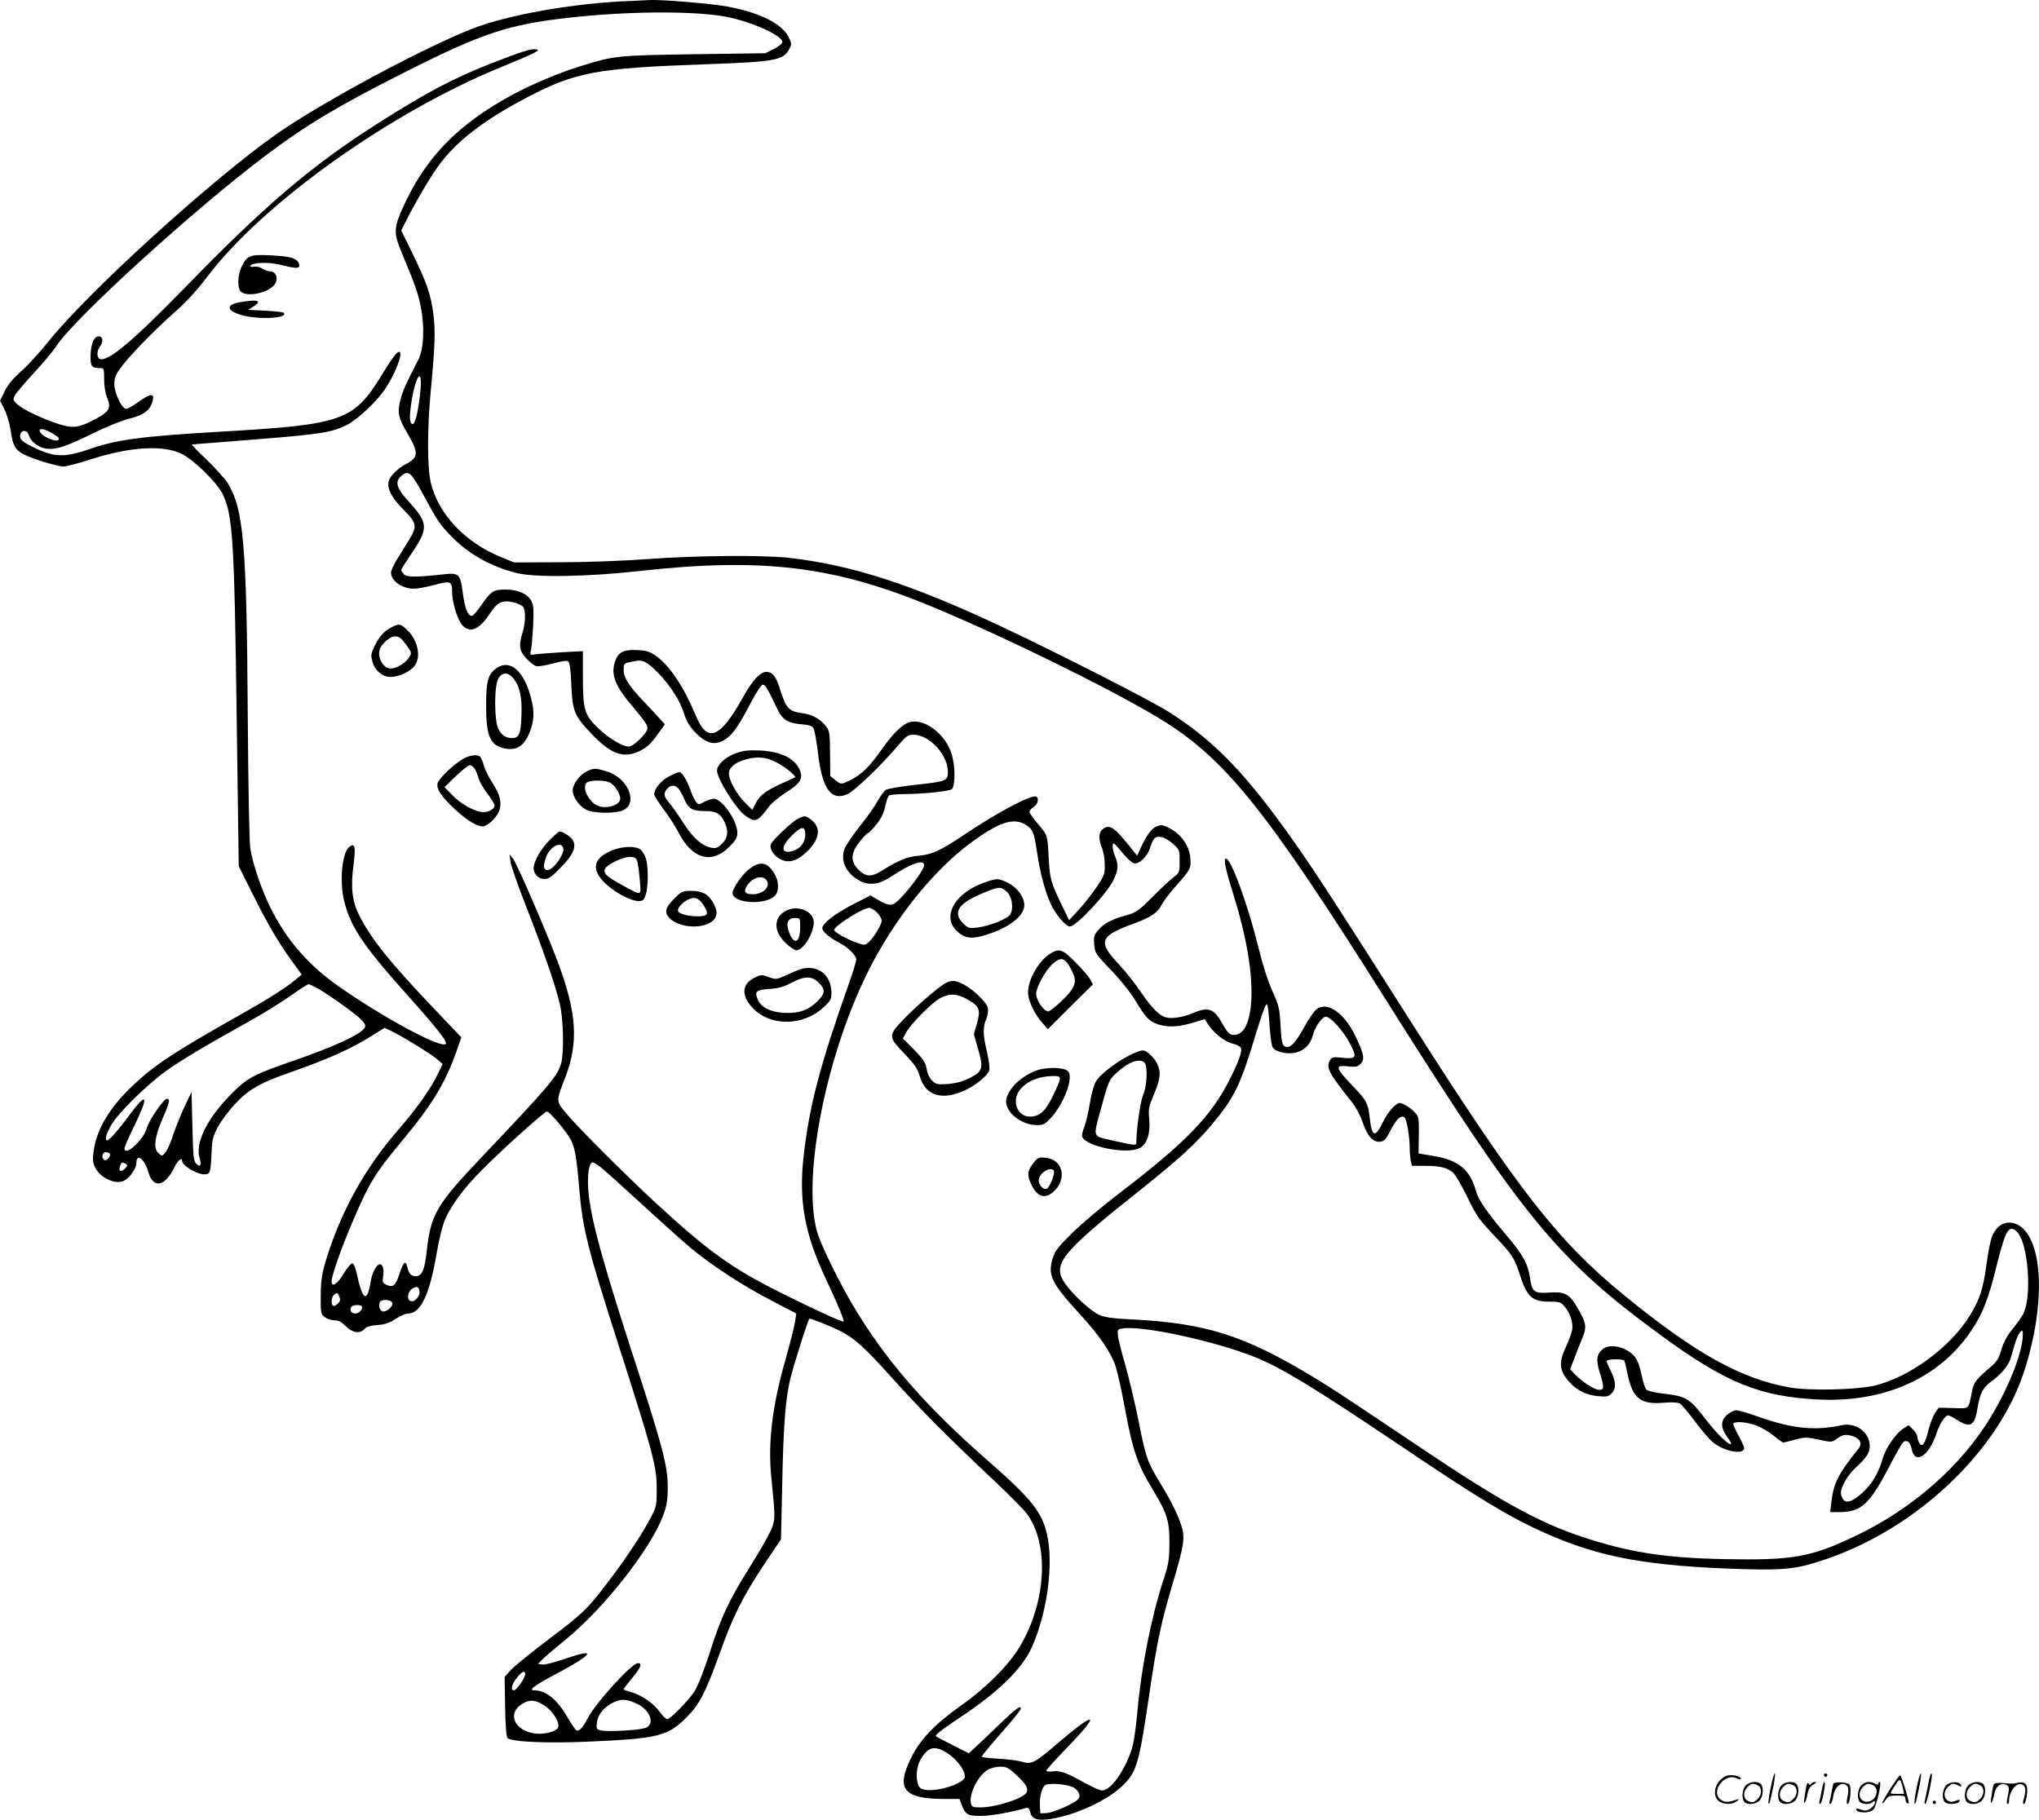
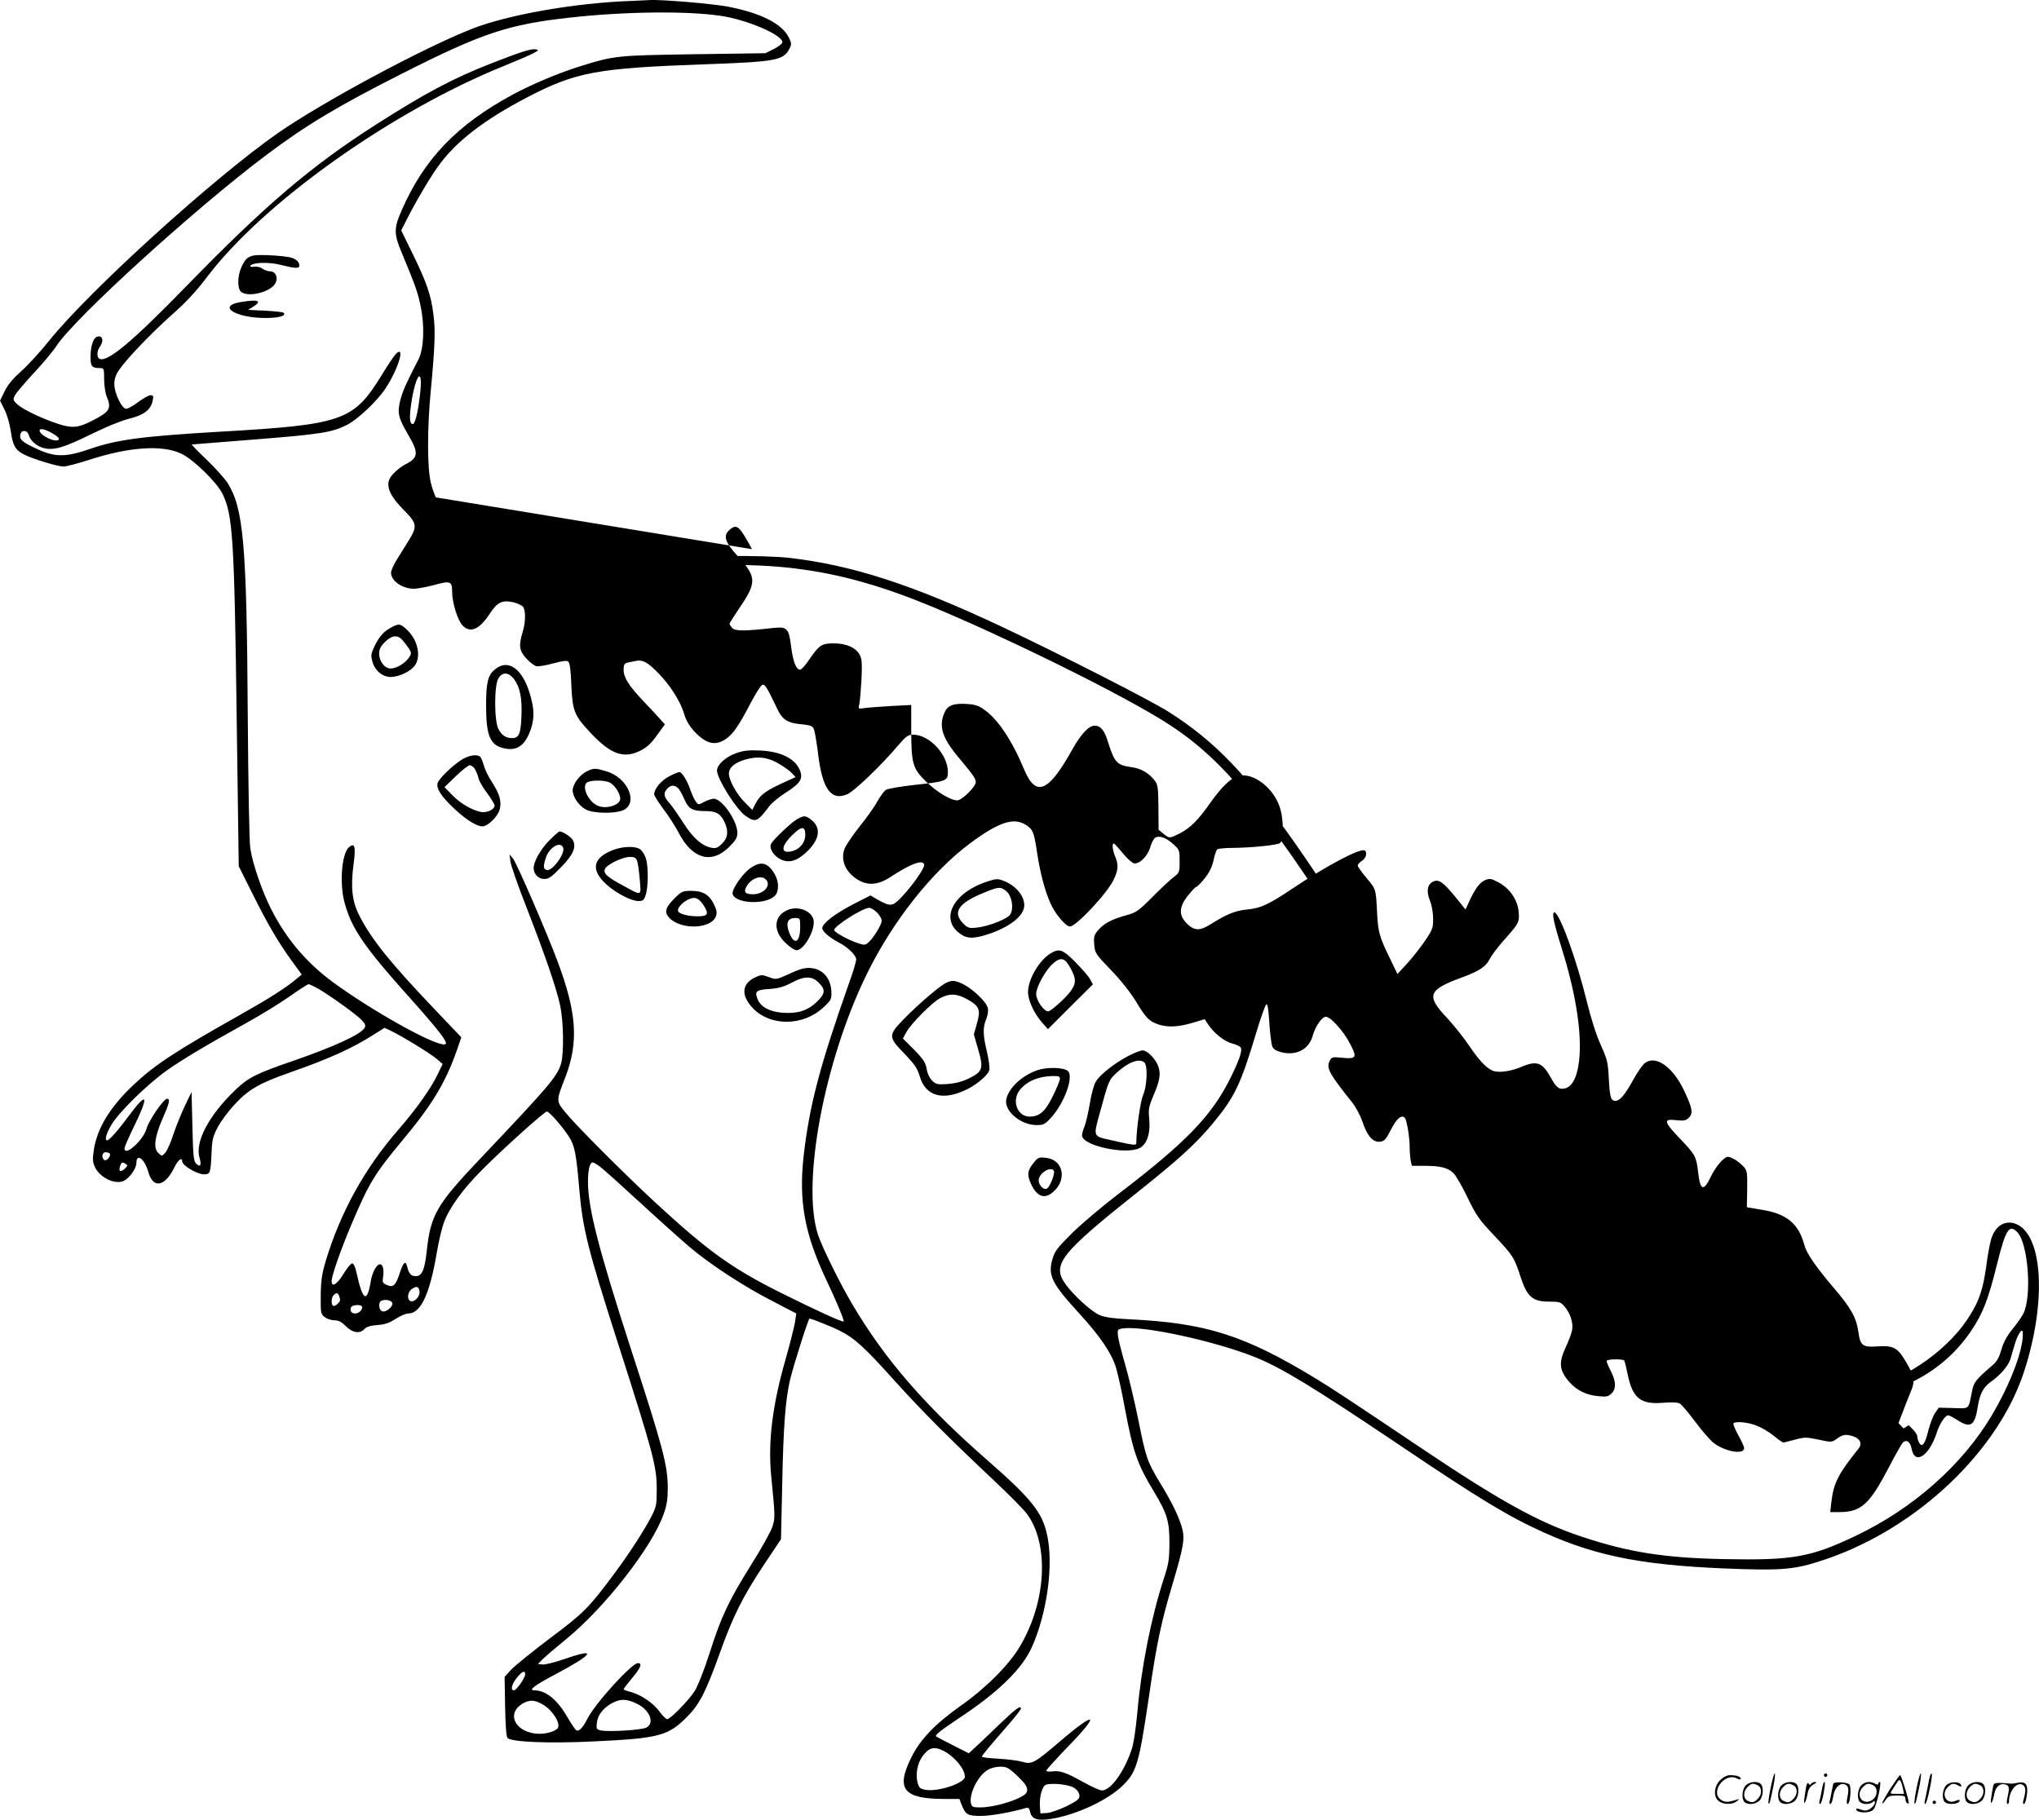
<svg xmlns="http://www.w3.org/2000/svg" version="1.0" viewBox="0 0 1201.009 1072.137" preserveAspectRatio="xMidYMid meet">
  <g transform="translate(0.325,1072.851) scale(0.1,-0.1)" fill="#000000" stroke="none">
-     <path d="M3715 10723 c-327 -11 -728 -81 -940 -165 -291 -115 -879 -431 -1142 -614 -376 -262 -1111 -929 -1347 -1223 -52 -65 -126 -146 -165 -180 -48 -43 -79 -80 -97 -118 l-27 -55 26 -52 c15 -29 31 -85 37 -126 12 -87 27 -113 78 -139 53 -27 198 -71 233 -71 16 0 85 18 153 40 234 76 431 89 542 35 72 -35 209 -169 242 -237 60 -124 69 -264 83 -1328 l12 -865 78 -156 c94 -188 150 -284 231 -397 l62 -85 -35 -29 c-55 -47 -160 -114 -322 -205 -392 -221 -509 -298 -637 -419 -134 -127 -210 -251 -230 -376 -8 -54 -8 -75 4 -101 27 -65 120 -111 173 -85 33 16 73 73 73 104 0 62 49 25 71 -54 28 -99 98 -85 154 31 21 43 45 60 45 33 0 -24 88 -76 127 -76 39 0 40 5 46 130 3 74 8 94 37 149 19 35 64 96 102 136 79 85 145 123 323 185 233 82 364 141 493 223 l64 40 36 -17 c62 -29 235 -135 271 -166 l35 -30 -25 -52 c-38 -84 -130 -214 -234 -333 -200 -229 -343 -488 -431 -780 -21 -72 -27 -112 -28 -198 -1 -103 0 -110 23 -128 13 -10 38 -19 57 -19 25 0 42 -9 68 -35 40 -40 83 -46 110 -16 12 13 35 20 75 23 44 3 71 12 108 36 27 18 61 32 74 32 74 0 127 112 169 361 11 66 30 144 41 174 33 89 111 197 226 312 123 124 367 343 381 343 14 0 87 -84 128 -145 36 -55 45 -101 64 -325 20 -223 49 -341 225 -890 212 -662 230 -730 230 -865 0 -94 -2 -104 -33 -164 -44 -84 -128 -214 -215 -331 -151 -204 -182 -235 -383 -385 -104 -79 -207 -162 -228 -185 l-37 -41 3 -174 c2 -114 7 -178 14 -186 25 -24 248 -33 509 -20 382 18 437 32 548 144 74 74 110 145 192 372 78 219 135 333 257 518 l105 157 7 313 c7 355 19 506 46 625 21 87 108 362 115 362 12 0 137 -50 181 -73 84 -42 145 -98 312 -284 165 -184 335 -354 599 -602 84 -79 169 -165 189 -192 132 -180 114 -519 -42 -781 -65 -109 -197 -242 -347 -348 -154 -109 -244 -203 -296 -313 -88 -180 -40 -237 199 -237 l88 0 12 -32 c24 -61 36 -68 114 -68 60 0 177 21 263 46 17 5 22 1 28 -24 9 -41 43 -52 120 -40 150 23 338 111 426 198 82 81 95 129 155 534 43 298 71 430 135 644 71 239 77 279 55 350 -22 69 -58 142 -129 259 -73 121 -81 144 -126 370 -22 109 -57 254 -77 323 -20 69 -39 144 -42 166 -4 40 -3 42 29 46 118 18 544 -75 778 -169 156 -63 338 -173 851 -518 473 -319 642 -421 850 -515 325 -146 608 -199 1175 -216 252 -7 321 1 497 62 531 184 1005 634 1157 1102 133 407 112 802 -46 869 -64 26 -122 -8 -147 -86 -8 -25 -22 -99 -30 -164 -19 -133 -39 -196 -94 -285 -114 -190 -364 -372 -569 -418 -110 -24 -380 -30 -493 -10 -287 50 -558 201 -980 546 -390 320 -622 618 -1247 1600 -447 704 -559 876 -680 1049 -291 416 -479 612 -753 786 -107 68 -649 344 -980 500 -533 251 -884 364 -1255 407 -158 17 -540 14 -830 -7 -148 -11 -360 -19 -520 -19 l-270 -1 -76 31 c-213 86 -371 254 -415 440 -21 89 -21 321 0 539 25 267 28 355 16 449 -14 116 -40 190 -122 358 l-68 139 29 57 c53 106 140 254 188 320 103 145 270 274 525 407 288 150 408 172 1053 195 417 15 458 23 493 94 12 23 11 32 -5 64 -39 80 -165 144 -356 181 -94 18 -402 44 -467 39 -14 -1 -61 -3 -105 -5z m529 -88 c154 -23 361 -112 361 -155 0 -8 -22 -26 -50 -40 l-50 -25 -420 -6 c-454 -7 -469 -8 -668 -70 -121 -37 -283 -105 -397 -166 -332 -179 -525 -380 -658 -685 -46 -105 -46 -138 3 -253 78 -188 94 -232 110 -314 24 -116 18 -250 -14 -311 -73 -142 -91 -181 -106 -238 -19 -76 -13 -103 45 -203 64 -109 62 -137 -15 -176 -40 -21 -85 -63 -96 -91 -17 -45 10 -101 83 -175 80 -80 84 -98 35 -178 -19 -30 -50 -81 -70 -113 -21 -33 -37 -69 -37 -81 0 -49 66 -95 135 -95 21 0 73 10 116 21 99 28 109 24 109 -40 0 -63 32 -166 61 -197 45 -48 100 -25 162 71 43 66 73 80 138 65 29 -7 54 -20 59 -30 14 -27 12 -90 -5 -146 -24 -79 -20 -109 21 -154 20 -22 47 -43 59 -46 13 -3 57 4 100 16 55 15 80 18 89 11 9 -8 15 -52 18 -139 7 -153 17 -179 115 -283 117 -124 192 -151 288 -105 43 22 65 42 101 92 l47 65 -29 32 c-16 18 -58 64 -95 102 -89 94 -119 141 -119 187 0 32 4 38 25 43 14 3 36 7 49 10 39 8 69 -9 132 -74 71 -73 129 -166 151 -240 10 -35 30 -69 56 -98 71 -77 125 -91 188 -49 44 30 77 78 148 214 33 63 62 107 71 107 14 0 29 -25 83 -139 28 -62 59 -84 122 -92 94 -10 93 -9 104 -67 5 -28 13 -77 16 -107 25 -210 77 -283 174 -240 42 19 202 173 299 288 46 54 58 62 88 62 95 0 204 -117 204 -220 0 -52 -9 -56 -198 -76 -81 -9 -156 -22 -167 -29 -11 -7 -33 -37 -49 -66 -16 -30 -64 -98 -107 -151 -42 -53 -82 -113 -89 -133 -24 -72 13 -145 93 -187 56 -28 113 -20 181 25 120 79 196 106 196 68 0 -23 -75 -128 -137 -192 -50 -52 -62 -53 -140 -9 l-39 23 -100 -51 c-110 -57 -184 -114 -184 -142 0 -19 43 -56 97 -84 52 -26 103 -76 103 -100 0 -11 -18 -73 -41 -136 -174 -493 -235 -725 -269 -1025 -29 -262 6 -455 131 -721 65 -137 110 -246 105 -251 -6 -6 -168 68 -372 170 -290 145 -429 246 -742 535 -181 168 -454 441 -520 521 -61 73 -61 70 -6 211 80 209 69 380 -46 687 -64 171 -240 577 -262 604 l-20 24 5 -40 c2 -23 44 -142 92 -265 110 -282 179 -482 201 -585 20 -92 23 -279 6 -341 -22 -77 -70 -133 -476 -561 -259 -273 -293 -332 -316 -548 -12 -109 -28 -145 -64 -145 -27 0 -41 14 -50 53 -10 43 -23 32 -46 -39 -24 -71 -38 -83 -77 -65 -22 10 -25 16 -20 46 7 42 -1 75 -18 75 -20 0 -46 -47 -55 -103 -21 -127 -47 -112 -82 48 -8 38 -18 60 -27 60 -8 0 -30 -27 -50 -60 -38 -63 -71 -84 -71 -45 0 33 54 186 116 333 105 247 136 298 297 492 179 214 256 342 323 531 l28 81 -156 164 c-263 276 -375 415 -445 554 -43 84 -52 168 -33 307 13 100 6 125 -29 94 -41 -37 -55 -208 -26 -321 41 -155 113 -261 388 -568 165 -185 221 -257 209 -269 -28 -28 -370 156 -634 342 -174 122 -301 268 -395 454 -53 104 -108 265 -122 356 -6 38 -12 368 -15 785 -6 1008 -25 1221 -120 1370 -18 27 -74 89 -125 138 -51 48 -88 87 -84 87 4 0 175 14 378 30 378 30 448 41 535 85 63 32 178 140 226 213 74 111 120 257 65 208 -10 -9 -48 -65 -84 -124 -168 -274 -227 -295 -957 -337 -459 -27 -603 -46 -765 -102 -142 -49 -205 -49 -314 2 -85 40 -102 55 -94 86 7 26 40 24 48 -3 11 -37 46 -67 88 -79 59 -16 122 3 282 82 83 41 173 78 220 90 90 22 130 53 141 107 6 27 4 32 -13 32 -10 0 -42 -18 -72 -40 -29 -22 -61 -40 -71 -40 -26 0 -70 93 -70 146 0 28 8 54 26 80 45 67 193 221 314 329 83 73 143 138 205 220 331 439 1089 978 1750 1245 72 29 148 62 170 73 35 19 37 22 17 25 -28 4 -86 -14 -267 -85 -221 -87 -380 -171 -670 -356 -384 -245 -658 -478 -1129 -963 -310 -318 -454 -439 -502 -420 -18 7 -18 47 1 72 26 35 15 71 -18 58 -22 -8 -37 -58 -37 -119 0 -56 8 -65 56 -65 23 0 24 -3 24 -65 0 -36 7 -82 15 -102 30 -72 19 -91 -91 -146 -77 -39 -113 -42 -191 -17 -97 31 -213 87 -245 117 -25 24 -26 28 -13 53 7 14 57 72 109 129 53 56 115 130 137 164 111 167 817 809 1234 1122 234 176 419 287 800 480 472 239 626 290 990 330 324 36 690 40 889 10z m-1774 -2238 c-12 -102 -29 -167 -42 -167 -18 0 -21 36 -10 115 27 186 74 233 52 52z m-2162 -223 c30 -18 41 -29 34 -36 -19 -19 -112 26 -112 54 0 16 33 8 78 -18z m2184 -364 c80 -148 96 -173 166 -244 98 -101 231 -176 380 -213 108 -28 417 -23 722 11 730 81 1150 30 1730 -211 431 -180 1028 -473 1324 -650 394 -236 631 -529 1351 -1673 810 -1286 1005 -1523 1625 -1976 376 -274 575 -354 920 -371 389 -18 712 128 898 406 69 103 100 183 152 393 51 205 72 237 120 186 64 -69 86 -380 34 -480 -9 -18 -38 -59 -65 -92 -32 -40 -52 -77 -64 -120 -13 -45 -26 -69 -52 -91 -102 -88 -110 -98 -122 -160 -21 -103 -12 -95 -109 -92 l-86 2 -22 -32 c-12 -18 -29 -64 -39 -102 -19 -80 -37 -104 -54 -72 -6 11 -11 27 -11 36 0 9 -11 27 -25 41 l-26 26 -30 -19 c-46 -29 -106 -117 -124 -181 -24 -84 -63 -148 -118 -198 -59 -53 -94 -65 -114 -39 -7 11 -13 28 -13 39 0 35 40 103 83 144 67 61 87 91 87 130 0 83 -82 143 -170 123 -152 -33 -289 -19 -481 49 -62 22 -123 40 -135 40 -12 0 -36 -12 -53 -26 -41 -35 -41 -76 0 -132 17 -23 26 -42 20 -42 -18 0 -78 59 -133 128 -113 147 -123 153 -272 171 -43 5 -85 15 -92 23 -7 7 -20 45 -28 85 -17 83 -35 115 -81 143 -51 32 -114 36 -147 11 -37 -30 -42 -66 -18 -140 26 -84 26 -101 -3 -101 -28 0 -100 46 -142 90 l-30 31 22 57 c11 31 33 85 47 120 32 74 28 96 -32 196 -43 72 -72 86 -162 79 -86 -6 -100 5 -111 85 -12 84 -42 139 -141 255 -113 133 -165 209 -178 260 -33 122 -103 181 -244 204 l-94 16 2 107 c1 102 0 110 -24 135 -25 27 -70 55 -89 55 -23 0 -72 -56 -100 -115 -44 -92 -64 -85 -76 25 -11 92 -16 102 -105 195 -98 103 -102 120 -25 111 47 -5 58 -3 76 15 26 26 20 58 -32 166 -65 134 -164 203 -227 156 -14 -10 -45 -55 -69 -99 -50 -90 -79 -124 -104 -124 -28 0 -34 18 -40 130 -5 96 -9 113 -47 198 -26 57 -58 156 -83 259 -61 248 -161 523 -191 523 -16 0 -4 -60 42 -206 80 -256 116 -472 107 -632 -7 -112 -35 -181 -80 -197 -37 -12 -56 0 -87 57 -52 95 -84 107 -176 68 -56 -24 -122 -35 -158 -26 -40 10 -84 54 -148 148 -33 49 -91 122 -128 162 -130 137 -118 169 87 244 100 37 138 62 162 110 11 21 47 69 81 107 90 101 93 107 88 169 -6 70 -54 140 -121 174 -41 22 -50 23 -77 12 -31 -13 -60 -52 -95 -129 l-20 -44 -58 72 c-73 89 -99 108 -132 93 -35 -16 -42 -57 -20 -112 11 -26 19 -71 19 -105 1 -55 -3 -66 -46 -130 -26 -38 -73 -99 -105 -134 l-59 -64 -43 89 c-64 131 -71 157 -77 273 -7 141 -6 137 -64 206 -27 32 -50 64 -50 71 0 6 11 19 25 28 25 16 33 50 16 61 -26 15 -223 -89 -426 -225 -140 -94 -188 -116 -267 -123 -68 -6 -121 -28 -215 -87 -63 -40 -96 -39 -139 4 -49 49 -48 97 6 165 22 28 44 51 49 51 5 0 27 23 50 51 28 35 43 67 52 107 6 31 16 60 23 64 6 4 47 8 91 8 113 1 266 17 278 29 20 20 21 129 2 197 -32 120 -155 219 -246 199 -43 -10 -99 -63 -167 -159 -72 -103 -119 -149 -181 -181 -61 -30 -59 -30 -95 -2 l-29 24 -1 131 c-1 116 -3 134 -22 159 -32 42 -80 71 -132 78 -90 12 -104 26 -142 146 -22 73 -44 99 -80 99 -35 0 -82 -51 -134 -145 -138 -247 -211 -278 -280 -115 -71 171 -154 296 -234 353 -34 25 -55 32 -105 35 -80 5 -114 -9 -132 -53 -34 -79 -12 -148 83 -261 90 -108 102 -125 102 -147 0 -27 -82 -107 -109 -107 -39 0 -123 51 -186 113 -77 76 -85 105 -85 309 l0 140 -117 -6 c-65 -4 -135 -9 -157 -12 -38 -6 -39 -6 -32 22 4 16 9 81 13 145 4 94 3 121 -10 146 -23 43 -79 68 -153 68 -72 0 -85 -9 -146 -97 -21 -32 -45 -58 -53 -58 -23 0 -42 49 -53 140 -13 103 -23 114 -102 106 -168 -19 -225 -19 -243 -2 -9 10 -17 21 -17 26 0 5 26 46 57 92 104 152 103 183 -8 306 -80 87 -90 124 -43 161 38 30 54 14 126 -119z m3545 -1940 c43 -26 50 -42 68 -162 18 -121 45 -224 79 -301 27 -62 90 -137 115 -137 37 1 220 196 257 275 28 58 30 89 9 138 -16 40 -20 81 -6 75 4 -1 28 -28 53 -58 24 -30 53 -56 65 -58 32 -5 80 43 95 95 7 25 20 50 29 56 24 15 66 0 107 -38 36 -32 37 -36 37 -101 0 -65 -2 -68 -35 -93 -19 -14 -76 -67 -125 -117 -83 -83 -96 -92 -155 -108 -86 -24 -132 -48 -165 -88 -24 -28 -27 -39 -23 -85 4 -50 8 -55 100 -151 57 -59 116 -134 146 -184 58 -96 76 -115 129 -134 55 -19 118 -17 202 8 l74 22 16 -25 c34 -54 98 -106 145 -118 26 -6 49 -18 52 -26 8 -20 -11 -75 -61 -176 -110 -223 -260 -379 -661 -685 -93 -71 -215 -174 -271 -229 -88 -87 -103 -107 -117 -154 -28 -96 -5 -143 158 -321 122 -133 190 -233 216 -318 11 -37 34 -139 50 -227 50 -268 74 -340 173 -503 79 -132 92 -174 92 -307 -1 -97 -5 -122 -34 -210 -73 -224 -132 -519 -155 -785 -10 -105 -22 -186 -35 -223 -46 -133 -123 -237 -174 -237 -12 0 -62 23 -111 50 -101 57 -138 69 -184 62 -18 -2 -32 0 -32 5 0 6 59 70 130 144 192 198 163 210 -55 24 -144 -124 -162 -133 -217 -116 -24 7 -87 15 -140 18 -54 3 -98 8 -98 12 0 7 46 62 163 196 37 43 67 82 67 87 0 22 -30 0 -128 -94 -59 -57 -123 -118 -143 -136 l-36 -33 -89 45 c-49 25 -95 49 -103 54 -10 7 24 34 130 105 234 154 376 292 434 422 89 200 128 481 90 658 -28 135 -94 217 -354 444 -365 319 -602 593 -792 914 -76 128 -178 336 -204 413 -99 302 37 1028 290 1541 152 309 382 599 607 766 166 123 254 153 325 109z m-874 -518 c15 -15 27 -37 27 -48 0 -23 -47 -100 -78 -128 -20 -17 -24 -17 -68 -2 -53 18 -134 63 -134 75 0 24 168 130 206 131 11 0 32 -13 47 -28z m-3294 -447 c72 -42 224 -151 256 -184 24 -25 27 -35 19 -49 -25 -39 -179 -110 -419 -193 -218 -75 -266 -99 -341 -171 -157 -150 -240 -307 -212 -401 13 -44 5 -58 -20 -34 -15 15 -18 46 -22 220 l-5 202 -38 -79 c-21 -44 -52 -120 -69 -170 -16 -50 -38 -100 -49 -110 -18 -20 -19 -20 -40 0 -30 27 -21 95 24 199 42 95 48 120 27 120 -19 0 -108 -129 -120 -176 -19 -68 -130 -168 -130 -116 0 7 21 56 46 108 102 207 93 237 -23 80 -62 -84 -113 -141 -125 -141 -16 0 -7 37 24 90 40 71 209 237 323 319 98 69 232 149 477 285 87 48 201 119 255 157 53 38 102 69 107 69 6 0 31 -12 55 -25z m5621 -340 c6 -17 22 -27 51 -35 89 -24 166 15 188 97 14 51 51 107 75 111 26 5 105 -81 146 -161 42 -80 36 -89 -51 -80 -51 5 -58 4 -69 -16 -23 -44 -7 -74 130 -246 22 -27 49 -78 61 -113 28 -85 62 -124 103 -120 27 3 35 11 65 70 33 65 62 91 82 71 12 -12 29 -114 29 -174 0 -26 3 -61 6 -78 l7 -31 76 0 c90 0 135 -11 168 -42 14 -13 51 -77 83 -143 52 -108 68 -131 158 -226 111 -118 118 -128 156 -246 38 -115 71 -143 165 -143 64 0 71 -2 94 -30 33 -39 51 -94 44 -136 -3 -19 -20 -64 -36 -99 -45 -95 -41 -140 20 -209 43 -49 100 -77 170 -83 48 -5 59 -3 78 16 28 28 27 70 -4 131 -14 27 -25 54 -25 60 0 12 96 14 104 2 3 -5 12 -41 20 -81 29 -140 76 -178 208 -167 49 4 86 3 98 -4 12 -6 51 -53 89 -104 38 -51 86 -107 107 -125 66 -54 184 -76 184 -34 0 8 -16 43 -35 77 -19 35 -32 66 -28 69 13 13 83 7 135 -13 29 -11 75 -38 102 -60 26 -22 52 -40 57 -40 5 0 36 8 69 17 57 15 66 15 138 0 73 -16 78 -16 102 1 38 28 55 32 94 21 48 -13 64 -44 40 -75 -120 -149 -147 -203 -160 -313 l-7 -61 59 0 c123 1 174 48 285 261 40 77 78 144 85 150 22 18 42 3 50 -36 18 -100 103 -47 148 92 18 55 50 103 68 103 6 0 33 -14 59 -31 73 -46 98 -29 115 81 11 74 33 116 75 146 55 38 105 95 117 135 6 19 18 60 27 91 17 57 44 96 46 67 7 -94 -70 -300 -184 -492 -173 -290 -462 -546 -800 -707 -267 -127 -370 -145 -777 -137 -352 7 -564 41 -839 133 -251 83 -482 211 -946 523 -414 278 -518 347 -620 409 -418 254 -644 326 -1095 348 -94 4 -147 12 -175 24 -48 20 -151 113 -200 180 -86 117 -37 180 431 552 231 184 332 276 426 388 136 162 171 234 264 544 25 83 51 157 58 165 8 11 13 -12 19 -102 4 -65 12 -128 17 -142z m-6846 -634 c8 -13 -20 -45 -32 -37 -20 12 -14 46 7 46 11 0 22 -4 25 -9z m94 -60 c11 -6 10 -11 -3 -25 -28 -28 -43 -19 -29 18 7 18 13 19 32 7z m2793 -16 c19 -14 128 -112 242 -217 114 -105 245 -222 290 -260 119 -100 311 -226 478 -312 l146 -76 -8 -53 c-5 -29 -29 -125 -54 -213 -79 -274 -105 -489 -86 -689 24 -242 24 -249 7 -302 -9 -28 -64 -127 -122 -219 -135 -216 -179 -308 -248 -526 -35 -108 -70 -195 -89 -225 -39 -58 -142 -163 -160 -163 -8 0 -28 20 -45 44 -36 50 -108 99 -169 116 -24 6 -43 13 -43 16 0 4 23 33 50 66 51 61 62 88 34 88 -36 0 -252 -237 -298 -329 -27 -53 -50 -76 -65 -66 -6 3 -29 37 -51 75 -62 107 -128 160 -198 160 -35 0 6 31 124 93 228 121 253 160 58 92 -58 -20 -118 -35 -132 -33 l-27 3 30 30 c17 17 78 69 136 116 228 186 507 543 575 738 18 49 24 87 24 151 0 136 -27 237 -220 830 -188 581 -250 823 -250 976 0 71 11 114 28 114 5 0 24 -11 43 -25z m-1063 -736 c3 -29 -30 -64 -53 -56 -23 9 -18 53 7 71 29 20 42 16 46 -15z m-474 -25 c3 -9 6 -19 6 -24 0 -14 -31 -41 -41 -35 -13 9 -11 49 3 63 16 16 25 15 32 -4z m313 -41 c8 -19 -32 -55 -56 -51 -17 4 -26 31 -17 54 8 20 65 18 73 -3z m-177 -26 c0 -18 -21 -37 -41 -37 -22 0 -33 16 -25 35 7 19 66 20 66 2z m960 -2162 c0 -23 -51 -95 -66 -95 -25 0 -11 44 29 88 24 26 37 28 37 7z m662 -176 c74 -37 102 -114 51 -139 -31 -15 -227 -26 -269 -16 -24 6 -26 10 -21 48 6 48 45 93 102 119 44 20 79 17 137 -12z m-551 -7 c56 -36 100 -111 80 -136 -20 -23 -86 -38 -137 -30 -119 18 -161 119 -72 174 45 27 76 25 129 -8z m2352 -268 c65 -33 127 -107 127 -153 0 -38 -159 -91 -234 -77 -30 6 -37 12 -45 44 -12 47 -1 110 28 151 38 54 69 62 124 35z m428 -141 c59 -55 72 -77 64 -102 -11 -35 -179 -91 -276 -91 -41 0 -48 3 -53 23 -13 54 40 163 97 197 19 12 50 20 75 20 37 0 49 -6 93 -47z m346 -80 c17 -12 28 -30 28 -44 0 -20 -13 -30 -76 -62 -42 -20 -94 -38 -115 -40 l-39 -2 -3 42 c-4 56 14 120 36 127 41 12 142 0 169 -21z M1490 9223 c-35 -7 -50 -22 -71 -68 -24 -51 -25 -128 -2 -146 39 -33 166 -4 199 46 22 33 6 75 -29 75 -12 0 -33 7 -45 16 -13 9 -34 14 -48 11 -30 -5 -32 9 -1 17 39 10 111 7 170 -9 71 -18 97 -19 97 -2 0 20 -14 35 -42 46 -32 12 -191 22 -228 14z M1416 8949 c-89 -14 -89 -49 1 -76 100 -30 284 -20 250 13 -4 4 -52 9 -108 12 l-101 5 31 19 c54 35 28 44 -73 27z M2305 7034 c-46 -24 -73 -53 -101 -110 -22 -46 -24 -57 -14 -92 14 -54 60 -92 108 -92 48 1 113 30 140 65 40 50 22 147 -38 207 -42 42 -52 45 -95 22z m62 -76 c11 -13 28 -35 38 -50 16 -26 16 -30 1 -53 -22 -34 -74 -65 -108 -65 -35 0 -68 42 -68 87 0 26 8 43 34 69 40 40 74 44 103 12z M2911 6784 c-41 -34 -51 -77 -51 -212 0 -178 23 -234 105 -252 78 -18 126 17 159 114 22 69 20 122 -9 216 -46 144 -128 198 -204 134z m113 -56 c36 -48 49 -114 44 -222 -4 -102 -15 -126 -55 -126 -36 0 -61 16 -80 53 -26 47 -26 261 0 300 24 38 59 36 91 -5z M4330 6290 c-60 -21 -110 -68 -110 -101 0 -48 114 -230 168 -267 59 -41 70 -37 141 58 14 18 55 52 92 76 87 55 105 81 90 127 -25 74 -112 119 -241 124 -66 3 -97 -1 -140 -17z m258 -63 c29 -17 63 -42 74 -54 l21 -23 -77 -35 c-99 -45 -133 -71 -158 -119 l-20 -39 -43 43 c-48 47 -95 132 -95 171 0 40 46 73 123 89 62 13 116 3 175 -33z M2729 6260 c-52 -27 -148 -118 -155 -146 -8 -33 24 -81 104 -155 70 -64 127 -99 161 -99 31 0 89 57 101 99 12 47 1 90 -45 161 -20 30 -41 73 -47 95 -6 22 -16 46 -21 53 -14 17 -56 14 -98 -8z m65 -62 c7 -13 17 -36 21 -53 3 -16 26 -57 51 -89 24 -33 44 -66 44 -73 0 -24 -47 -45 -82 -38 -55 12 -121 51 -168 100 l-45 46 66 64 c37 36 74 65 83 65 8 0 22 -10 30 -22z M3453 6184 c-43 -21 -83 -76 -83 -112 0 -39 38 -93 80 -114 44 -22 166 -24 215 -4 95 40 31 193 -96 230 -65 20 -76 20 -116 0z m131 -64 c30 -11 66 -65 66 -97 0 -40 -89 -65 -138 -39 -50 26 -86 102 -62 131 14 17 95 20 134 5z M3937 6154 c-46 -24 -87 -73 -87 -105 0 -8 25 -48 55 -88 30 -39 71 -103 91 -142 80 -152 193 -183 296 -80 39 39 48 55 48 83 0 69 -87 197 -138 201 -11 0 -36 -8 -56 -18 -35 -19 -36 -19 -50 0 -9 11 -22 40 -31 65 -20 59 -51 110 -67 110 -7 -1 -35 -12 -61 -26z m56 -71 c8 -10 25 -39 36 -66 24 -55 47 -67 124 -67 61 0 88 -15 111 -64 25 -53 21 -93 -14 -128 -26 -25 -36 -29 -63 -24 -56 11 -108 57 -165 146 -30 47 -67 100 -83 118 -33 37 -36 58 -12 84 20 23 45 23 66 1z M4695 5904 c-32 -16 -140 -118 -156 -146 -14 -27 14 -72 57 -93 50 -24 99 -8 158 50 75 75 80 143 14 189 -28 20 -35 20 -73 0z m45 -94 c0 -45 -32 -85 -77 -96 -66 -17 -69 24 -6 88 60 61 83 63 83 8z M3233 5778 c-52 -53 -92 -124 -93 -163 0 -36 28 -65 63 -65 26 0 43 12 98 69 72 73 92 119 70 160 -11 19 -59 51 -78 51 -5 0 -32 -24 -60 -52z m81 -44 c13 -35 -67 -143 -98 -131 -19 7 -20 20 -6 66 18 65 88 108 104 65z M3606 5720 c-120 -47 -132 -119 -33 -206 57 -50 143 -94 184 -94 27 0 33 5 43 36 16 48 16 169 1 216 -7 21 -22 45 -34 53 -29 20 -102 18 -161 -5z m143 -62 c5 -13 12 -62 16 -111 8 -101 16 -98 -100 -35 -95 51 -118 73 -104 99 14 26 104 69 147 69 25 0 35 -5 41 -22z M4413 5611 c-45 -33 -106 -122 -101 -148 11 -58 193 -68 249 -12 25 25 25 84 -2 129 -41 69 -82 78 -146 31z m97 -66 c30 -36 -16 -85 -78 -85 -47 0 -57 13 -37 48 29 48 89 68 115 37z M3967 5433 c-52 -52 -59 -81 -26 -114 71 -71 247 -63 273 12 7 20 4 37 -12 70 -28 57 -65 79 -134 79 -51 0 -57 -3 -101 -47z m170 -32 c38 -57 32 -71 -31 -71 -61 0 -116 16 -116 34 0 31 63 78 100 74 15 -2 33 -16 47 -37z M4633 5366 c-80 -36 -84 -123 -9 -193 25 -24 53 -43 64 -43 40 0 102 100 102 166 0 61 -88 101 -157 70z m77 -97 c0 -95 -35 -113 -65 -34 -21 55 -9 85 35 85 29 0 30 -1 30 -51z M4730 5023 c-14 -2 -56 -18 -93 -36 -68 -30 -69 -31 -112 -15 -41 15 -45 15 -83 -3 -78 -39 -81 -107 -9 -182 103 -106 294 -104 411 4 47 43 51 50 50 91 -2 98 -71 158 -164 141z m89 -84 c42 -41 39 -65 -12 -114 -54 -51 -113 -70 -202 -63 -75 6 -127 34 -145 78 -20 48 -10 57 70 62 53 4 85 13 128 36 76 41 121 42 161 1z M5815 5536 c-194 -61 -281 -211 -174 -300 45 -38 83 -41 171 -13 131 42 218 110 218 172 0 54 -47 112 -112 140 -44 18 -50 18 -103 1z m110 -59 c32 -27 44 -98 23 -135 -15 -27 -127 -71 -200 -79 -43 -4 -51 -2 -78 25 -64 65 -29 119 117 179 94 39 104 39 138 10z M6184 5111 c-73 -45 -141 -170 -131 -243 7 -50 40 -116 82 -164 l34 -39 132 132 133 132 -15 28 c-7 15 -46 60 -85 100 -78 79 -97 86 -150 54z m118 -86 c36 -66 35 -93 -6 -145 -32 -40 -111 -110 -125 -110 -26 0 -71 65 -71 103 0 40 56 141 98 178 47 41 71 36 104 -26z M5479 4871 c-52 -43 -124 -110 -161 -149 -90 -93 -90 -103 6 -201 60 -63 76 -86 90 -133 34 -119 138 -148 281 -76 60 30 122 84 129 112 3 14 -3 62 -14 108 -24 100 -25 144 -4 193 9 22 13 49 9 65 -7 34 -86 110 -143 139 -69 35 -88 30 -193 -58z m219 -32 c68 -39 76 -60 53 -141 l-18 -63 25 -88 c33 -113 28 -131 -52 -171 -41 -20 -79 -30 -127 -34 -62 -4 -69 -2 -92 20 -15 15 -28 42 -32 69 -6 36 -18 56 -73 112 l-67 67 20 37 c28 51 152 176 200 201 56 30 100 27 163 -9z M6646 4509 c-80 -41 -170 -111 -194 -152 -12 -18 -27 -74 -36 -130 -9 -54 -23 -114 -31 -134 -8 -19 -15 -44 -15 -54 0 -60 259 -116 340 -74 43 22 64 88 56 170 -6 58 -3 72 23 135 39 90 46 130 31 174 -15 45 -65 96 -93 96 -12 0 -49 -14 -81 -31z m92 -41 c20 -20 15 -139 -8 -190 -16 -37 -40 -203 -40 -280 0 -20 -6 -19 -152 14 -104 23 -102 18 -63 161 53 193 53 193 101 237 67 62 134 86 162 58z M6103 4422 c-89 -32 -166 -105 -179 -170 -14 -69 85 -152 179 -152 40 0 49 5 84 43 79 86 137 245 99 276 -26 22 -125 24 -183 3z m137 -49 c0 -9 -18 -54 -41 -100 -44 -92 -79 -123 -137 -123 -75 0 -109 96 -56 160 43 50 107 77 192 79 33 1 42 -3 42 -16z M6087 3880 c-36 -43 -42 -70 -22 -116 34 -81 78 -103 129 -63 90 71 69 194 -35 206 -42 5 -48 3 -72 -27z m117 -49 c9 -15 -24 -99 -42 -106 -23 -9 -54 31 -46 59 11 41 72 73 88 47z M10426 194 c-10 -47 -15 -88 -12 -91 5 -6 9 7 30 110 7 37 10 67 6 67 -4 0 -15 -39 -24 -86z M10740 270 c0 -5 5 -10 10 -10 6 0 10 5 10 10 0 6 -4 10 -10 10 -5 0 -10 -4 -10 -10z M11286 194 c-10 -47 -15 -88 -12 -91 5 -6 9 7 30 110 7 37 10 67 6 67 -4 0 -15 -39 -24 -86z M11366 269 c-3 -8 -10 -41 -16 -74 -6 -33 -14 -68 -16 -77 -3 -10 -1 -18 3 -18 10 0 46 171 38 178 -2 3 -7 -1 -9 -9z M10129 241 c-38 -38 -41 -101 -7 -125 29 -20 79 -20 104 0 18 14 18 15 1 10 -53 -17 -69 -17 -92 -2 -69 45 21 166 94 126 12 -6 21 -7 21 -1 0 12 -25 21 -62 21 -19 0 -39 -10 -59 -29z M11130 189 c-28 -45 -49 -83 -47 -85 2 -3 12 7 21 21 14 21 24 25 66 25 43 0 50 -3 50 -19 0 -11 5 -23 10 -26 6 -3 10 -3 10 1 0 20 -44 164 -51 164 -4 0 -30 -37 -59 -81z m75 4 l7 -33 -42 0 c-42 0 -42 0 -28 23 8 12 21 32 29 44 15 25 22 18 34 -34z M10280 210 c-22 -22 -27 -79 -8 -98 19 -19 66 -14 88 8 22 22 27 79 8 98 -19 19 -66 14 -88 -8z m71 0 c25 -14 25 -54 -1 -80 -23 -23 -33 -24 -61 -10 -25 14 -25 54 1 80 23 23 33 24 61 10z M10490 210 c-22 -22 -27 -79 -8 -98 19 -19 66 -14 88 8 22 22 27 79 8 98 -19 19 -66 14 -88 -8z m71 0 c25 -14 25 -54 -1 -80 -23 -23 -33 -24 -61 -10 -25 14 -25 54 1 80 23 23 33 24 61 10z M10636 204 c-3 -16 -8 -47 -11 -69 -8 -51 10 -26 19 27 5 27 15 42 34 53 18 10 22 14 10 15 -9 0 -20 -5 -24 -11 -5 -8 -9 -8 -14 1 -5 8 -10 3 -14 -16z M10737 223 c-2 -4 -7 -26 -11 -48 -4 -22 -9 -48 -12 -57 -3 -10 -1 -18 4 -18 4 0 14 28 20 62 11 58 10 81 -1 61z M10795 220 c-1 -3 -5 -23 -9 -45 -4 -22 -9 -48 -12 -57 -3 -10 -1 -18 4 -18 5 0 13 20 17 45 7 53 44 87 74 68 17 -11 19 -28 8 -80 -4 -18 -3 -33 2 -33 16 0 24 99 11 115 -12 14 -87 18 -95 5z M10960 210 c-22 -22 -27 -79 -8 -98 7 -7 24 -12 38 -12 14 0 31 5 38 12 9 9 12 8 12 -5 0 -9 -12 -24 -26 -34 -21 -13 -32 -15 -55 -6 -16 6 -29 8 -29 3 0 -24 81 -27 102 -2 18 19 50 162 37 162 -5 0 -9 -5 -9 -10 0 -7 -6 -7 -19 0 -30 16 -59 12 -81 -10z m71 0 c29 -16 25 -65 -6 -86 -56 -37 -103 28 -55 76 23 23 33 24 61 10z M11461 211 c-23 -23 -28 -80 -9 -99 19 -19 88 -13 88 9 0 5 -11 4 -24 -2 -54 -25 -89 38 -46 81 23 23 33 24 62 9 16 -9 19 -8 16 3 -8 22 -64 22 -87 -1z M11590 210 c-22 -22 -27 -79 -8 -98 19 -19 66 -14 88 8 22 22 27 79 8 98 -19 19 -66 14 -88 -8z m71 0 c25 -14 25 -54 -1 -80 -23 -23 -33 -24 -61 -10 -25 14 -25 54 1 80 23 23 33 24 61 10z M11736 201 c-3 -14 -8 -44 -11 -66 -8 -51 10 -26 19 27 8 41 35 63 66 53 22 -7 24 -21 11 -77 -5 -22 -5 -38 0 -38 5 0 9 6 9 13 0 68 51 125 85 97 15 -13 15 -35 -1 -92 -3 -10 -1 -18 4 -18 6 0 13 23 17 50 9 63 -5 84 -49 76 -17 -4 -35 -6 -41 -6 -101 8 -104 7 -109 -19z M11380 110 c0 -5 5 -10 10 -10 6 0 10 5 10 10 0 6 -4 10 -10 10 -5 0 -10 -4 -10 -10z" />
+     <path d="M3715 10723 c-327 -11 -728 -81 -940 -165 -291 -115 -879 -431 -1142 -614 -376 -262 -1111 -929 -1347 -1223 -52 -65 -126 -146 -165 -180 -48 -43 -79 -80 -97 -118 l-27 -55 26 -52 c15 -29 31 -85 37 -126 12 -87 27 -113 78 -139 53 -27 198 -71 233 -71 16 0 85 18 153 40 234 76 431 89 542 35 72 -35 209 -169 242 -237 60 -124 69 -264 83 -1328 l12 -865 78 -156 c94 -188 150 -284 231 -397 l62 -85 -35 -29 c-55 -47 -160 -114 -322 -205 -392 -221 -509 -298 -637 -419 -134 -127 -210 -251 -230 -376 -8 -54 -8 -75 4 -101 27 -65 120 -111 173 -85 33 16 73 73 73 104 0 62 49 25 71 -54 28 -99 98 -85 154 31 21 43 45 60 45 33 0 -24 88 -76 127 -76 39 0 40 5 46 130 3 74 8 94 37 149 19 35 64 96 102 136 79 85 145 123 323 185 233 82 364 141 493 223 l64 40 36 -17 c62 -29 235 -135 271 -166 l35 -30 -25 -52 c-38 -84 -130 -214 -234 -333 -200 -229 -343 -488 -431 -780 -21 -72 -27 -112 -28 -198 -1 -103 0 -110 23 -128 13 -10 38 -19 57 -19 25 0 42 -9 68 -35 40 -40 83 -46 110 -16 12 13 35 20 75 23 44 3 71 12 108 36 27 18 61 32 74 32 74 0 127 112 169 361 11 66 30 144 41 174 33 89 111 197 226 312 123 124 367 343 381 343 14 0 87 -84 128 -145 36 -55 45 -101 64 -325 20 -223 49 -341 225 -890 212 -662 230 -730 230 -865 0 -94 -2 -104 -33 -164 -44 -84 -128 -214 -215 -331 -151 -204 -182 -235 -383 -385 -104 -79 -207 -162 -228 -185 l-37 -41 3 -174 c2 -114 7 -178 14 -186 25 -24 248 -33 509 -20 382 18 437 32 548 144 74 74 110 145 192 372 78 219 135 333 257 518 l105 157 7 313 c7 355 19 506 46 625 21 87 108 362 115 362 12 0 137 -50 181 -73 84 -42 145 -98 312 -284 165 -184 335 -354 599 -602 84 -79 169 -165 189 -192 132 -180 114 -519 -42 -781 -65 -109 -197 -242 -347 -348 -154 -109 -244 -203 -296 -313 -88 -180 -40 -237 199 -237 l88 0 12 -32 c24 -61 36 -68 114 -68 60 0 177 21 263 46 17 5 22 1 28 -24 9 -41 43 -52 120 -40 150 23 338 111 426 198 82 81 95 129 155 534 43 298 71 430 135 644 71 239 77 279 55 350 -22 69 -58 142 -129 259 -73 121 -81 144 -126 370 -22 109 -57 254 -77 323 -20 69 -39 144 -42 166 -4 40 -3 42 29 46 118 18 544 -75 778 -169 156 -63 338 -173 851 -518 473 -319 642 -421 850 -515 325 -146 608 -199 1175 -216 252 -7 321 1 497 62 531 184 1005 634 1157 1102 133 407 112 802 -46 869 -64 26 -122 -8 -147 -86 -8 -25 -22 -99 -30 -164 -19 -133 -39 -196 -94 -285 -114 -190 -364 -372 -569 -418 -110 -24 -380 -30 -493 -10 -287 50 -558 201 -980 546 -390 320 -622 618 -1247 1600 -447 704 -559 876 -680 1049 -291 416 -479 612 -753 786 -107 68 -649 344 -980 500 -533 251 -884 364 -1255 407 -158 17 -540 14 -830 -7 -148 -11 -360 -19 -520 -19 l-270 -1 -76 31 c-213 86 -371 254 -415 440 -21 89 -21 321 0 539 25 267 28 355 16 449 -14 116 -40 190 -122 358 l-68 139 29 57 c53 106 140 254 188 320 103 145 270 274 525 407 288 150 408 172 1053 195 417 15 458 23 493 94 12 23 11 32 -5 64 -39 80 -165 144 -356 181 -94 18 -402 44 -467 39 -14 -1 -61 -3 -105 -5z m529 -88 c154 -23 361 -112 361 -155 0 -8 -22 -26 -50 -40 l-50 -25 -420 -6 c-454 -7 -469 -8 -668 -70 -121 -37 -283 -105 -397 -166 -332 -179 -525 -380 -658 -685 -46 -105 -46 -138 3 -253 78 -188 94 -232 110 -314 24 -116 18 -250 -14 -311 -73 -142 -91 -181 -106 -238 -19 -76 -13 -103 45 -203 64 -109 62 -137 -15 -176 -40 -21 -85 -63 -96 -91 -17 -45 10 -101 83 -175 80 -80 84 -98 35 -178 -19 -30 -50 -81 -70 -113 -21 -33 -37 -69 -37 -81 0 -49 66 -95 135 -95 21 0 73 10 116 21 99 28 109 24 109 -40 0 -63 32 -166 61 -197 45 -48 100 -25 162 71 43 66 73 80 138 65 29 -7 54 -20 59 -30 14 -27 12 -90 -5 -146 -24 -79 -20 -109 21 -154 20 -22 47 -43 59 -46 13 -3 57 4 100 16 55 15 80 18 89 11 9 -8 15 -52 18 -139 7 -153 17 -179 115 -283 117 -124 192 -151 288 -105 43 22 65 42 101 92 l47 65 -29 32 c-16 18 -58 64 -95 102 -89 94 -119 141 -119 187 0 32 4 38 25 43 14 3 36 7 49 10 39 8 69 -9 132 -74 71 -73 129 -166 151 -240 10 -35 30 -69 56 -98 71 -77 125 -91 188 -49 44 30 77 78 148 214 33 63 62 107 71 107 14 0 29 -25 83 -139 28 -62 59 -84 122 -92 94 -10 93 -9 104 -67 5 -28 13 -77 16 -107 25 -210 77 -283 174 -240 42 19 202 173 299 288 46 54 58 62 88 62 95 0 204 -117 204 -220 0 -52 -9 -56 -198 -76 -81 -9 -156 -22 -167 -29 -11 -7 -33 -37 -49 -66 -16 -30 -64 -98 -107 -151 -42 -53 -82 -113 -89 -133 -24 -72 13 -145 93 -187 56 -28 113 -20 181 25 120 79 196 106 196 68 0 -23 -75 -128 -137 -192 -50 -52 -62 -53 -140 -9 l-39 23 -100 -51 c-110 -57 -184 -114 -184 -142 0 -19 43 -56 97 -84 52 -26 103 -76 103 -100 0 -11 -18 -73 -41 -136 -174 -493 -235 -725 -269 -1025 -29 -262 6 -455 131 -721 65 -137 110 -246 105 -251 -6 -6 -168 68 -372 170 -290 145 -429 246 -742 535 -181 168 -454 441 -520 521 -61 73 -61 70 -6 211 80 209 69 380 -46 687 -64 171 -240 577 -262 604 l-20 24 5 -40 c2 -23 44 -142 92 -265 110 -282 179 -482 201 -585 20 -92 23 -279 6 -341 -22 -77 -70 -133 -476 -561 -259 -273 -293 -332 -316 -548 -12 -109 -28 -145 -64 -145 -27 0 -41 14 -50 53 -10 43 -23 32 -46 -39 -24 -71 -38 -83 -77 -65 -22 10 -25 16 -20 46 7 42 -1 75 -18 75 -20 0 -46 -47 -55 -103 -21 -127 -47 -112 -82 48 -8 38 -18 60 -27 60 -8 0 -30 -27 -50 -60 -38 -63 -71 -84 -71 -45 0 33 54 186 116 333 105 247 136 298 297 492 179 214 256 342 323 531 l28 81 -156 164 c-263 276 -375 415 -445 554 -43 84 -52 168 -33 307 13 100 6 125 -29 94 -41 -37 -55 -208 -26 -321 41 -155 113 -261 388 -568 165 -185 221 -257 209 -269 -28 -28 -370 156 -634 342 -174 122 -301 268 -395 454 -53 104 -108 265 -122 356 -6 38 -12 368 -15 785 -6 1008 -25 1221 -120 1370 -18 27 -74 89 -125 138 -51 48 -88 87 -84 87 4 0 175 14 378 30 378 30 448 41 535 85 63 32 178 140 226 213 74 111 120 257 65 208 -10 -9 -48 -65 -84 -124 -168 -274 -227 -295 -957 -337 -459 -27 -603 -46 -765 -102 -142 -49 -205 -49 -314 2 -85 40 -102 55 -94 86 7 26 40 24 48 -3 11 -37 46 -67 88 -79 59 -16 122 3 282 82 83 41 173 78 220 90 90 22 130 53 141 107 6 27 4 32 -13 32 -10 0 -42 -18 -72 -40 -29 -22 -61 -40 -71 -40 -26 0 -70 93 -70 146 0 28 8 54 26 80 45 67 193 221 314 329 83 73 143 138 205 220 331 439 1089 978 1750 1245 72 29 148 62 170 73 35 19 37 22 17 25 -28 4 -86 -14 -267 -85 -221 -87 -380 -171 -670 -356 -384 -245 -658 -478 -1129 -963 -310 -318 -454 -439 -502 -420 -18 7 -18 47 1 72 26 35 15 71 -18 58 -22 -8 -37 -58 -37 -119 0 -56 8 -65 56 -65 23 0 24 -3 24 -65 0 -36 7 -82 15 -102 30 -72 19 -91 -91 -146 -77 -39 -113 -42 -191 -17 -97 31 -213 87 -245 117 -25 24 -26 28 -13 53 7 14 57 72 109 129 53 56 115 130 137 164 111 167 817 809 1234 1122 234 176 419 287 800 480 472 239 626 290 990 330 324 36 690 40 889 10z m-1774 -2238 c-12 -102 -29 -167 -42 -167 -18 0 -21 36 -10 115 27 186 74 233 52 52z m-2162 -223 c30 -18 41 -29 34 -36 -19 -19 -112 26 -112 54 0 16 33 8 78 -18z m2184 -364 c80 -148 96 -173 166 -244 98 -101 231 -176 380 -213 108 -28 417 -23 722 11 730 81 1150 30 1730 -211 431 -180 1028 -473 1324 -650 394 -236 631 -529 1351 -1673 810 -1286 1005 -1523 1625 -1976 376 -274 575 -354 920 -371 389 -18 712 128 898 406 69 103 100 183 152 393 51 205 72 237 120 186 64 -69 86 -380 34 -480 -9 -18 -38 -59 -65 -92 -32 -40 -52 -77 -64 -120 -13 -45 -26 -69 -52 -91 -102 -88 -110 -98 -122 -160 -21 -103 -12 -95 -109 -92 l-86 2 -22 -32 c-12 -18 -29 -64 -39 -102 -19 -80 -37 -104 -54 -72 -6 11 -11 27 -11 36 0 9 -11 27 -25 41 l-26 26 -30 -19 l-30 31 22 57 c11 31 33 85 47 120 32 74 28 96 -32 196 -43 72 -72 86 -162 79 -86 -6 -100 5 -111 85 -12 84 -42 139 -141 255 -113 133 -165 209 -178 260 -33 122 -103 181 -244 204 l-94 16 2 107 c1 102 0 110 -24 135 -25 27 -70 55 -89 55 -23 0 -72 -56 -100 -115 -44 -92 -64 -85 -76 25 -11 92 -16 102 -105 195 -98 103 -102 120 -25 111 47 -5 58 -3 76 15 26 26 20 58 -32 166 -65 134 -164 203 -227 156 -14 -10 -45 -55 -69 -99 -50 -90 -79 -124 -104 -124 -28 0 -34 18 -40 130 -5 96 -9 113 -47 198 -26 57 -58 156 -83 259 -61 248 -161 523 -191 523 -16 0 -4 -60 42 -206 80 -256 116 -472 107 -632 -7 -112 -35 -181 -80 -197 -37 -12 -56 0 -87 57 -52 95 -84 107 -176 68 -56 -24 -122 -35 -158 -26 -40 10 -84 54 -148 148 -33 49 -91 122 -128 162 -130 137 -118 169 87 244 100 37 138 62 162 110 11 21 47 69 81 107 90 101 93 107 88 169 -6 70 -54 140 -121 174 -41 22 -50 23 -77 12 -31 -13 -60 -52 -95 -129 l-20 -44 -58 72 c-73 89 -99 108 -132 93 -35 -16 -42 -57 -20 -112 11 -26 19 -71 19 -105 1 -55 -3 -66 -46 -130 -26 -38 -73 -99 -105 -134 l-59 -64 -43 89 c-64 131 -71 157 -77 273 -7 141 -6 137 -64 206 -27 32 -50 64 -50 71 0 6 11 19 25 28 25 16 33 50 16 61 -26 15 -223 -89 -426 -225 -140 -94 -188 -116 -267 -123 -68 -6 -121 -28 -215 -87 -63 -40 -96 -39 -139 4 -49 49 -48 97 6 165 22 28 44 51 49 51 5 0 27 23 50 51 28 35 43 67 52 107 6 31 16 60 23 64 6 4 47 8 91 8 113 1 266 17 278 29 20 20 21 129 2 197 -32 120 -155 219 -246 199 -43 -10 -99 -63 -167 -159 -72 -103 -119 -149 -181 -181 -61 -30 -59 -30 -95 -2 l-29 24 -1 131 c-1 116 -3 134 -22 159 -32 42 -80 71 -132 78 -90 12 -104 26 -142 146 -22 73 -44 99 -80 99 -35 0 -82 -51 -134 -145 -138 -247 -211 -278 -280 -115 -71 171 -154 296 -234 353 -34 25 -55 32 -105 35 -80 5 -114 -9 -132 -53 -34 -79 -12 -148 83 -261 90 -108 102 -125 102 -147 0 -27 -82 -107 -109 -107 -39 0 -123 51 -186 113 -77 76 -85 105 -85 309 l0 140 -117 -6 c-65 -4 -135 -9 -157 -12 -38 -6 -39 -6 -32 22 4 16 9 81 13 145 4 94 3 121 -10 146 -23 43 -79 68 -153 68 -72 0 -85 -9 -146 -97 -21 -32 -45 -58 -53 -58 -23 0 -42 49 -53 140 -13 103 -23 114 -102 106 -168 -19 -225 -19 -243 -2 -9 10 -17 21 -17 26 0 5 26 46 57 92 104 152 103 183 -8 306 -80 87 -90 124 -43 161 38 30 54 14 126 -119z m3545 -1940 c43 -26 50 -42 68 -162 18 -121 45 -224 79 -301 27 -62 90 -137 115 -137 37 1 220 196 257 275 28 58 30 89 9 138 -16 40 -20 81 -6 75 4 -1 28 -28 53 -58 24 -30 53 -56 65 -58 32 -5 80 43 95 95 7 25 20 50 29 56 24 15 66 0 107 -38 36 -32 37 -36 37 -101 0 -65 -2 -68 -35 -93 -19 -14 -76 -67 -125 -117 -83 -83 -96 -92 -155 -108 -86 -24 -132 -48 -165 -88 -24 -28 -27 -39 -23 -85 4 -50 8 -55 100 -151 57 -59 116 -134 146 -184 58 -96 76 -115 129 -134 55 -19 118 -17 202 8 l74 22 16 -25 c34 -54 98 -106 145 -118 26 -6 49 -18 52 -26 8 -20 -11 -75 -61 -176 -110 -223 -260 -379 -661 -685 -93 -71 -215 -174 -271 -229 -88 -87 -103 -107 -117 -154 -28 -96 -5 -143 158 -321 122 -133 190 -233 216 -318 11 -37 34 -139 50 -227 50 -268 74 -340 173 -503 79 -132 92 -174 92 -307 -1 -97 -5 -122 -34 -210 -73 -224 -132 -519 -155 -785 -10 -105 -22 -186 -35 -223 -46 -133 -123 -237 -174 -237 -12 0 -62 23 -111 50 -101 57 -138 69 -184 62 -18 -2 -32 0 -32 5 0 6 59 70 130 144 192 198 163 210 -55 24 -144 -124 -162 -133 -217 -116 -24 7 -87 15 -140 18 -54 3 -98 8 -98 12 0 7 46 62 163 196 37 43 67 82 67 87 0 22 -30 0 -128 -94 -59 -57 -123 -118 -143 -136 l-36 -33 -89 45 c-49 25 -95 49 -103 54 -10 7 24 34 130 105 234 154 376 292 434 422 89 200 128 481 90 658 -28 135 -94 217 -354 444 -365 319 -602 593 -792 914 -76 128 -178 336 -204 413 -99 302 37 1028 290 1541 152 309 382 599 607 766 166 123 254 153 325 109z m-874 -518 c15 -15 27 -37 27 -48 0 -23 -47 -100 -78 -128 -20 -17 -24 -17 -68 -2 -53 18 -134 63 -134 75 0 24 168 130 206 131 11 0 32 -13 47 -28z m-3294 -447 c72 -42 224 -151 256 -184 24 -25 27 -35 19 -49 -25 -39 -179 -110 -419 -193 -218 -75 -266 -99 -341 -171 -157 -150 -240 -307 -212 -401 13 -44 5 -58 -20 -34 -15 15 -18 46 -22 220 l-5 202 -38 -79 c-21 -44 -52 -120 -69 -170 -16 -50 -38 -100 -49 -110 -18 -20 -19 -20 -40 0 -30 27 -21 95 24 199 42 95 48 120 27 120 -19 0 -108 -129 -120 -176 -19 -68 -130 -168 -130 -116 0 7 21 56 46 108 102 207 93 237 -23 80 -62 -84 -113 -141 -125 -141 -16 0 -7 37 24 90 40 71 209 237 323 319 98 69 232 149 477 285 87 48 201 119 255 157 53 38 102 69 107 69 6 0 31 -12 55 -25z m5621 -340 c6 -17 22 -27 51 -35 89 -24 166 15 188 97 14 51 51 107 75 111 26 5 105 -81 146 -161 42 -80 36 -89 -51 -80 -51 5 -58 4 -69 -16 -23 -44 -7 -74 130 -246 22 -27 49 -78 61 -113 28 -85 62 -124 103 -120 27 3 35 11 65 70 33 65 62 91 82 71 12 -12 29 -114 29 -174 0 -26 3 -61 6 -78 l7 -31 76 0 c90 0 135 -11 168 -42 14 -13 51 -77 83 -143 52 -108 68 -131 158 -226 111 -118 118 -128 156 -246 38 -115 71 -143 165 -143 64 0 71 -2 94 -30 33 -39 51 -94 44 -136 -3 -19 -20 -64 -36 -99 -45 -95 -41 -140 20 -209 43 -49 100 -77 170 -83 48 -5 59 -3 78 16 28 28 27 70 -4 131 -14 27 -25 54 -25 60 0 12 96 14 104 2 3 -5 12 -41 20 -81 29 -140 76 -178 208 -167 49 4 86 3 98 -4 12 -6 51 -53 89 -104 38 -51 86 -107 107 -125 66 -54 184 -76 184 -34 0 8 -16 43 -35 77 -19 35 -32 66 -28 69 13 13 83 7 135 -13 29 -11 75 -38 102 -60 26 -22 52 -40 57 -40 5 0 36 8 69 17 57 15 66 15 138 0 73 -16 78 -16 102 1 38 28 55 32 94 21 48 -13 64 -44 40 -75 -120 -149 -147 -203 -160 -313 l-7 -61 59 0 c123 1 174 48 285 261 40 77 78 144 85 150 22 18 42 3 50 -36 18 -100 103 -47 148 92 18 55 50 103 68 103 6 0 33 -14 59 -31 73 -46 98 -29 115 81 11 74 33 116 75 146 55 38 105 95 117 135 6 19 18 60 27 91 17 57 44 96 46 67 7 -94 -70 -300 -184 -492 -173 -290 -462 -546 -800 -707 -267 -127 -370 -145 -777 -137 -352 7 -564 41 -839 133 -251 83 -482 211 -946 523 -414 278 -518 347 -620 409 -418 254 -644 326 -1095 348 -94 4 -147 12 -175 24 -48 20 -151 113 -200 180 -86 117 -37 180 431 552 231 184 332 276 426 388 136 162 171 234 264 544 25 83 51 157 58 165 8 11 13 -12 19 -102 4 -65 12 -128 17 -142z m-6846 -634 c8 -13 -20 -45 -32 -37 -20 12 -14 46 7 46 11 0 22 -4 25 -9z m94 -60 c11 -6 10 -11 -3 -25 -28 -28 -43 -19 -29 18 7 18 13 19 32 7z m2793 -16 c19 -14 128 -112 242 -217 114 -105 245 -222 290 -260 119 -100 311 -226 478 -312 l146 -76 -8 -53 c-5 -29 -29 -125 -54 -213 -79 -274 -105 -489 -86 -689 24 -242 24 -249 7 -302 -9 -28 -64 -127 -122 -219 -135 -216 -179 -308 -248 -526 -35 -108 -70 -195 -89 -225 -39 -58 -142 -163 -160 -163 -8 0 -28 20 -45 44 -36 50 -108 99 -169 116 -24 6 -43 13 -43 16 0 4 23 33 50 66 51 61 62 88 34 88 -36 0 -252 -237 -298 -329 -27 -53 -50 -76 -65 -66 -6 3 -29 37 -51 75 -62 107 -128 160 -198 160 -35 0 6 31 124 93 228 121 253 160 58 92 -58 -20 -118 -35 -132 -33 l-27 3 30 30 c17 17 78 69 136 116 228 186 507 543 575 738 18 49 24 87 24 151 0 136 -27 237 -220 830 -188 581 -250 823 -250 976 0 71 11 114 28 114 5 0 24 -11 43 -25z m-1063 -736 c3 -29 -30 -64 -53 -56 -23 9 -18 53 7 71 29 20 42 16 46 -15z m-474 -25 c3 -9 6 -19 6 -24 0 -14 -31 -41 -41 -35 -13 9 -11 49 3 63 16 16 25 15 32 -4z m313 -41 c8 -19 -32 -55 -56 -51 -17 4 -26 31 -17 54 8 20 65 18 73 -3z m-177 -26 c0 -18 -21 -37 -41 -37 -22 0 -33 16 -25 35 7 19 66 20 66 2z m960 -2162 c0 -23 -51 -95 -66 -95 -25 0 -11 44 29 88 24 26 37 28 37 7z m662 -176 c74 -37 102 -114 51 -139 -31 -15 -227 -26 -269 -16 -24 6 -26 10 -21 48 6 48 45 93 102 119 44 20 79 17 137 -12z m-551 -7 c56 -36 100 -111 80 -136 -20 -23 -86 -38 -137 -30 -119 18 -161 119 -72 174 45 27 76 25 129 -8z m2352 -268 c65 -33 127 -107 127 -153 0 -38 -159 -91 -234 -77 -30 6 -37 12 -45 44 -12 47 -1 110 28 151 38 54 69 62 124 35z m428 -141 c59 -55 72 -77 64 -102 -11 -35 -179 -91 -276 -91 -41 0 -48 3 -53 23 -13 54 40 163 97 197 19 12 50 20 75 20 37 0 49 -6 93 -47z m346 -80 c17 -12 28 -30 28 -44 0 -20 -13 -30 -76 -62 -42 -20 -94 -38 -115 -40 l-39 -2 -3 42 c-4 56 14 120 36 127 41 12 142 0 169 -21z M1490 9223 c-35 -7 -50 -22 -71 -68 -24 -51 -25 -128 -2 -146 39 -33 166 -4 199 46 22 33 6 75 -29 75 -12 0 -33 7 -45 16 -13 9 -34 14 -48 11 -30 -5 -32 9 -1 17 39 10 111 7 170 -9 71 -18 97 -19 97 -2 0 20 -14 35 -42 46 -32 12 -191 22 -228 14z M1416 8949 c-89 -14 -89 -49 1 -76 100 -30 284 -20 250 13 -4 4 -52 9 -108 12 l-101 5 31 19 c54 35 28 44 -73 27z M2305 7034 c-46 -24 -73 -53 -101 -110 -22 -46 -24 -57 -14 -92 14 -54 60 -92 108 -92 48 1 113 30 140 65 40 50 22 147 -38 207 -42 42 -52 45 -95 22z m62 -76 c11 -13 28 -35 38 -50 16 -26 16 -30 1 -53 -22 -34 -74 -65 -108 -65 -35 0 -68 42 -68 87 0 26 8 43 34 69 40 40 74 44 103 12z M2911 6784 c-41 -34 -51 -77 -51 -212 0 -178 23 -234 105 -252 78 -18 126 17 159 114 22 69 20 122 -9 216 -46 144 -128 198 -204 134z m113 -56 c36 -48 49 -114 44 -222 -4 -102 -15 -126 -55 -126 -36 0 -61 16 -80 53 -26 47 -26 261 0 300 24 38 59 36 91 -5z M4330 6290 c-60 -21 -110 -68 -110 -101 0 -48 114 -230 168 -267 59 -41 70 -37 141 58 14 18 55 52 92 76 87 55 105 81 90 127 -25 74 -112 119 -241 124 -66 3 -97 -1 -140 -17z m258 -63 c29 -17 63 -42 74 -54 l21 -23 -77 -35 c-99 -45 -133 -71 -158 -119 l-20 -39 -43 43 c-48 47 -95 132 -95 171 0 40 46 73 123 89 62 13 116 3 175 -33z M2729 6260 c-52 -27 -148 -118 -155 -146 -8 -33 24 -81 104 -155 70 -64 127 -99 161 -99 31 0 89 57 101 99 12 47 1 90 -45 161 -20 30 -41 73 -47 95 -6 22 -16 46 -21 53 -14 17 -56 14 -98 -8z m65 -62 c7 -13 17 -36 21 -53 3 -16 26 -57 51 -89 24 -33 44 -66 44 -73 0 -24 -47 -45 -82 -38 -55 12 -121 51 -168 100 l-45 46 66 64 c37 36 74 65 83 65 8 0 22 -10 30 -22z M3453 6184 c-43 -21 -83 -76 -83 -112 0 -39 38 -93 80 -114 44 -22 166 -24 215 -4 95 40 31 193 -96 230 -65 20 -76 20 -116 0z m131 -64 c30 -11 66 -65 66 -97 0 -40 -89 -65 -138 -39 -50 26 -86 102 -62 131 14 17 95 20 134 5z M3937 6154 c-46 -24 -87 -73 -87 -105 0 -8 25 -48 55 -88 30 -39 71 -103 91 -142 80 -152 193 -183 296 -80 39 39 48 55 48 83 0 69 -87 197 -138 201 -11 0 -36 -8 -56 -18 -35 -19 -36 -19 -50 0 -9 11 -22 40 -31 65 -20 59 -51 110 -67 110 -7 -1 -35 -12 -61 -26z m56 -71 c8 -10 25 -39 36 -66 24 -55 47 -67 124 -67 61 0 88 -15 111 -64 25 -53 21 -93 -14 -128 -26 -25 -36 -29 -63 -24 -56 11 -108 57 -165 146 -30 47 -67 100 -83 118 -33 37 -36 58 -12 84 20 23 45 23 66 1z M4695 5904 c-32 -16 -140 -118 -156 -146 -14 -27 14 -72 57 -93 50 -24 99 -8 158 50 75 75 80 143 14 189 -28 20 -35 20 -73 0z m45 -94 c0 -45 -32 -85 -77 -96 -66 -17 -69 24 -6 88 60 61 83 63 83 8z M3233 5778 c-52 -53 -92 -124 -93 -163 0 -36 28 -65 63 -65 26 0 43 12 98 69 72 73 92 119 70 160 -11 19 -59 51 -78 51 -5 0 -32 -24 -60 -52z m81 -44 c13 -35 -67 -143 -98 -131 -19 7 -20 20 -6 66 18 65 88 108 104 65z M3606 5720 c-120 -47 -132 -119 -33 -206 57 -50 143 -94 184 -94 27 0 33 5 43 36 16 48 16 169 1 216 -7 21 -22 45 -34 53 -29 20 -102 18 -161 -5z m143 -62 c5 -13 12 -62 16 -111 8 -101 16 -98 -100 -35 -95 51 -118 73 -104 99 14 26 104 69 147 69 25 0 35 -5 41 -22z M4413 5611 c-45 -33 -106 -122 -101 -148 11 -58 193 -68 249 -12 25 25 25 84 -2 129 -41 69 -82 78 -146 31z m97 -66 c30 -36 -16 -85 -78 -85 -47 0 -57 13 -37 48 29 48 89 68 115 37z M3967 5433 c-52 -52 -59 -81 -26 -114 71 -71 247 -63 273 12 7 20 4 37 -12 70 -28 57 -65 79 -134 79 -51 0 -57 -3 -101 -47z m170 -32 c38 -57 32 -71 -31 -71 -61 0 -116 16 -116 34 0 31 63 78 100 74 15 -2 33 -16 47 -37z M4633 5366 c-80 -36 -84 -123 -9 -193 25 -24 53 -43 64 -43 40 0 102 100 102 166 0 61 -88 101 -157 70z m77 -97 c0 -95 -35 -113 -65 -34 -21 55 -9 85 35 85 29 0 30 -1 30 -51z M4730 5023 c-14 -2 -56 -18 -93 -36 -68 -30 -69 -31 -112 -15 -41 15 -45 15 -83 -3 -78 -39 -81 -107 -9 -182 103 -106 294 -104 411 4 47 43 51 50 50 91 -2 98 -71 158 -164 141z m89 -84 c42 -41 39 -65 -12 -114 -54 -51 -113 -70 -202 -63 -75 6 -127 34 -145 78 -20 48 -10 57 70 62 53 4 85 13 128 36 76 41 121 42 161 1z M5815 5536 c-194 -61 -281 -211 -174 -300 45 -38 83 -41 171 -13 131 42 218 110 218 172 0 54 -47 112 -112 140 -44 18 -50 18 -103 1z m110 -59 c32 -27 44 -98 23 -135 -15 -27 -127 -71 -200 -79 -43 -4 -51 -2 -78 25 -64 65 -29 119 117 179 94 39 104 39 138 10z M6184 5111 c-73 -45 -141 -170 -131 -243 7 -50 40 -116 82 -164 l34 -39 132 132 133 132 -15 28 c-7 15 -46 60 -85 100 -78 79 -97 86 -150 54z m118 -86 c36 -66 35 -93 -6 -145 -32 -40 -111 -110 -125 -110 -26 0 -71 65 -71 103 0 40 56 141 98 178 47 41 71 36 104 -26z M5479 4871 c-52 -43 -124 -110 -161 -149 -90 -93 -90 -103 6 -201 60 -63 76 -86 90 -133 34 -119 138 -148 281 -76 60 30 122 84 129 112 3 14 -3 62 -14 108 -24 100 -25 144 -4 193 9 22 13 49 9 65 -7 34 -86 110 -143 139 -69 35 -88 30 -193 -58z m219 -32 c68 -39 76 -60 53 -141 l-18 -63 25 -88 c33 -113 28 -131 -52 -171 -41 -20 -79 -30 -127 -34 -62 -4 -69 -2 -92 20 -15 15 -28 42 -32 69 -6 36 -18 56 -73 112 l-67 67 20 37 c28 51 152 176 200 201 56 30 100 27 163 -9z M6646 4509 c-80 -41 -170 -111 -194 -152 -12 -18 -27 -74 -36 -130 -9 -54 -23 -114 -31 -134 -8 -19 -15 -44 -15 -54 0 -60 259 -116 340 -74 43 22 64 88 56 170 -6 58 -3 72 23 135 39 90 46 130 31 174 -15 45 -65 96 -93 96 -12 0 -49 -14 -81 -31z m92 -41 c20 -20 15 -139 -8 -190 -16 -37 -40 -203 -40 -280 0 -20 -6 -19 -152 14 -104 23 -102 18 -63 161 53 193 53 193 101 237 67 62 134 86 162 58z M6103 4422 c-89 -32 -166 -105 -179 -170 -14 -69 85 -152 179 -152 40 0 49 5 84 43 79 86 137 245 99 276 -26 22 -125 24 -183 3z m137 -49 c0 -9 -18 -54 -41 -100 -44 -92 -79 -123 -137 -123 -75 0 -109 96 -56 160 43 50 107 77 192 79 33 1 42 -3 42 -16z M6087 3880 c-36 -43 -42 -70 -22 -116 34 -81 78 -103 129 -63 90 71 69 194 -35 206 -42 5 -48 3 -72 -27z m117 -49 c9 -15 -24 -99 -42 -106 -23 -9 -54 31 -46 59 11 41 72 73 88 47z M10426 194 c-10 -47 -15 -88 -12 -91 5 -6 9 7 30 110 7 37 10 67 6 67 -4 0 -15 -39 -24 -86z M10740 270 c0 -5 5 -10 10 -10 6 0 10 5 10 10 0 6 -4 10 -10 10 -5 0 -10 -4 -10 -10z M11286 194 c-10 -47 -15 -88 -12 -91 5 -6 9 7 30 110 7 37 10 67 6 67 -4 0 -15 -39 -24 -86z M11366 269 c-3 -8 -10 -41 -16 -74 -6 -33 -14 -68 -16 -77 -3 -10 -1 -18 3 -18 10 0 46 171 38 178 -2 3 -7 -1 -9 -9z M10129 241 c-38 -38 -41 -101 -7 -125 29 -20 79 -20 104 0 18 14 18 15 1 10 -53 -17 -69 -17 -92 -2 -69 45 21 166 94 126 12 -6 21 -7 21 -1 0 12 -25 21 -62 21 -19 0 -39 -10 -59 -29z M11130 189 c-28 -45 -49 -83 -47 -85 2 -3 12 7 21 21 14 21 24 25 66 25 43 0 50 -3 50 -19 0 -11 5 -23 10 -26 6 -3 10 -3 10 1 0 20 -44 164 -51 164 -4 0 -30 -37 -59 -81z m75 4 l7 -33 -42 0 c-42 0 -42 0 -28 23 8 12 21 32 29 44 15 25 22 18 34 -34z M10280 210 c-22 -22 -27 -79 -8 -98 19 -19 66 -14 88 8 22 22 27 79 8 98 -19 19 -66 14 -88 -8z m71 0 c25 -14 25 -54 -1 -80 -23 -23 -33 -24 -61 -10 -25 14 -25 54 1 80 23 23 33 24 61 10z M10490 210 c-22 -22 -27 -79 -8 -98 19 -19 66 -14 88 8 22 22 27 79 8 98 -19 19 -66 14 -88 -8z m71 0 c25 -14 25 -54 -1 -80 -23 -23 -33 -24 -61 -10 -25 14 -25 54 1 80 23 23 33 24 61 10z M10636 204 c-3 -16 -8 -47 -11 -69 -8 -51 10 -26 19 27 5 27 15 42 34 53 18 10 22 14 10 15 -9 0 -20 -5 -24 -11 -5 -8 -9 -8 -14 1 -5 8 -10 3 -14 -16z M10737 223 c-2 -4 -7 -26 -11 -48 -4 -22 -9 -48 -12 -57 -3 -10 -1 -18 4 -18 4 0 14 28 20 62 11 58 10 81 -1 61z M10795 220 c-1 -3 -5 -23 -9 -45 -4 -22 -9 -48 -12 -57 -3 -10 -1 -18 4 -18 5 0 13 20 17 45 7 53 44 87 74 68 17 -11 19 -28 8 -80 -4 -18 -3 -33 2 -33 16 0 24 99 11 115 -12 14 -87 18 -95 5z M10960 210 c-22 -22 -27 -79 -8 -98 7 -7 24 -12 38 -12 14 0 31 5 38 12 9 9 12 8 12 -5 0 -9 -12 -24 -26 -34 -21 -13 -32 -15 -55 -6 -16 6 -29 8 -29 3 0 -24 81 -27 102 -2 18 19 50 162 37 162 -5 0 -9 -5 -9 -10 0 -7 -6 -7 -19 0 -30 16 -59 12 -81 -10z m71 0 c29 -16 25 -65 -6 -86 -56 -37 -103 28 -55 76 23 23 33 24 61 10z M11461 211 c-23 -23 -28 -80 -9 -99 19 -19 88 -13 88 9 0 5 -11 4 -24 -2 -54 -25 -89 38 -46 81 23 23 33 24 62 9 16 -9 19 -8 16 3 -8 22 -64 22 -87 -1z M11590 210 c-22 -22 -27 -79 -8 -98 19 -19 66 -14 88 8 22 22 27 79 8 98 -19 19 -66 14 -88 -8z m71 0 c25 -14 25 -54 -1 -80 -23 -23 -33 -24 -61 -10 -25 14 -25 54 1 80 23 23 33 24 61 10z M11736 201 c-3 -14 -8 -44 -11 -66 -8 -51 10 -26 19 27 8 41 35 63 66 53 22 -7 24 -21 11 -77 -5 -22 -5 -38 0 -38 5 0 9 6 9 13 0 68 51 125 85 97 15 -13 15 -35 -1 -92 -3 -10 -1 -18 4 -18 6 0 13 23 17 50 9 63 -5 84 -49 76 -17 -4 -35 -6 -41 -6 -101 8 -104 7 -109 -19z M11380 110 c0 -5 5 -10 10 -10 6 0 10 5 10 10 0 6 -4 10 -10 10 -5 0 -10 -4 -10 -10z" />
  </g>
</svg>